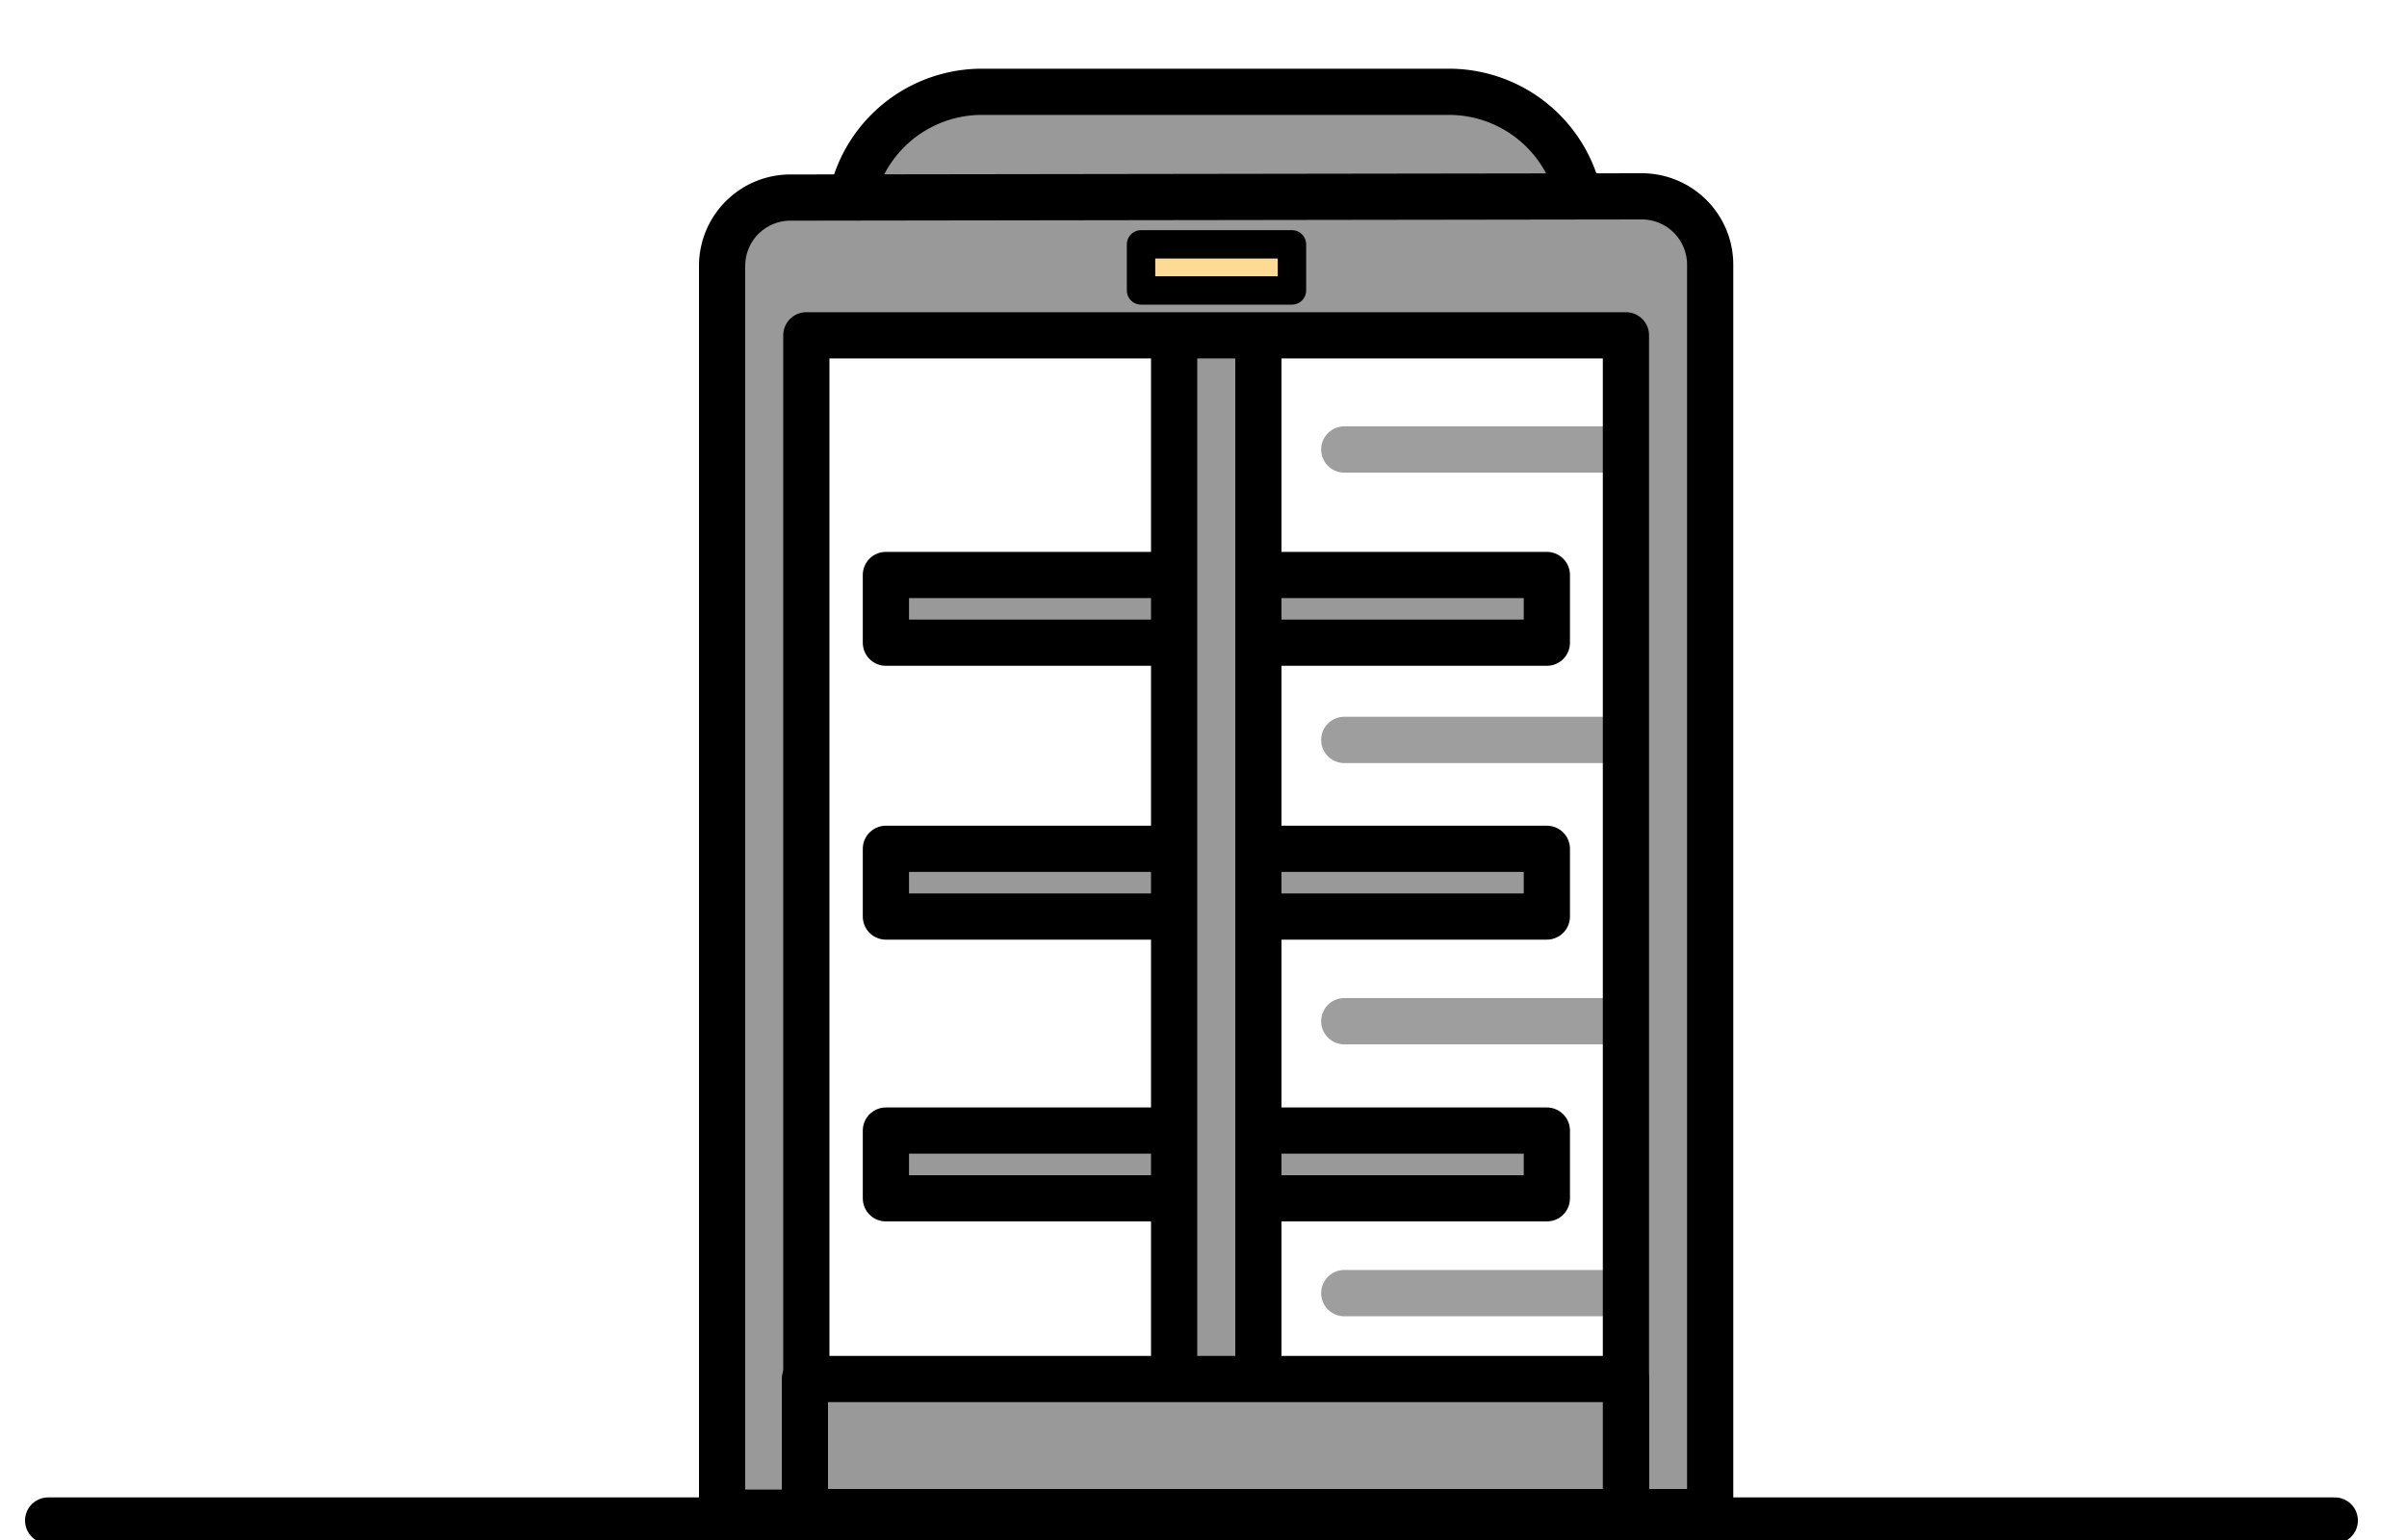
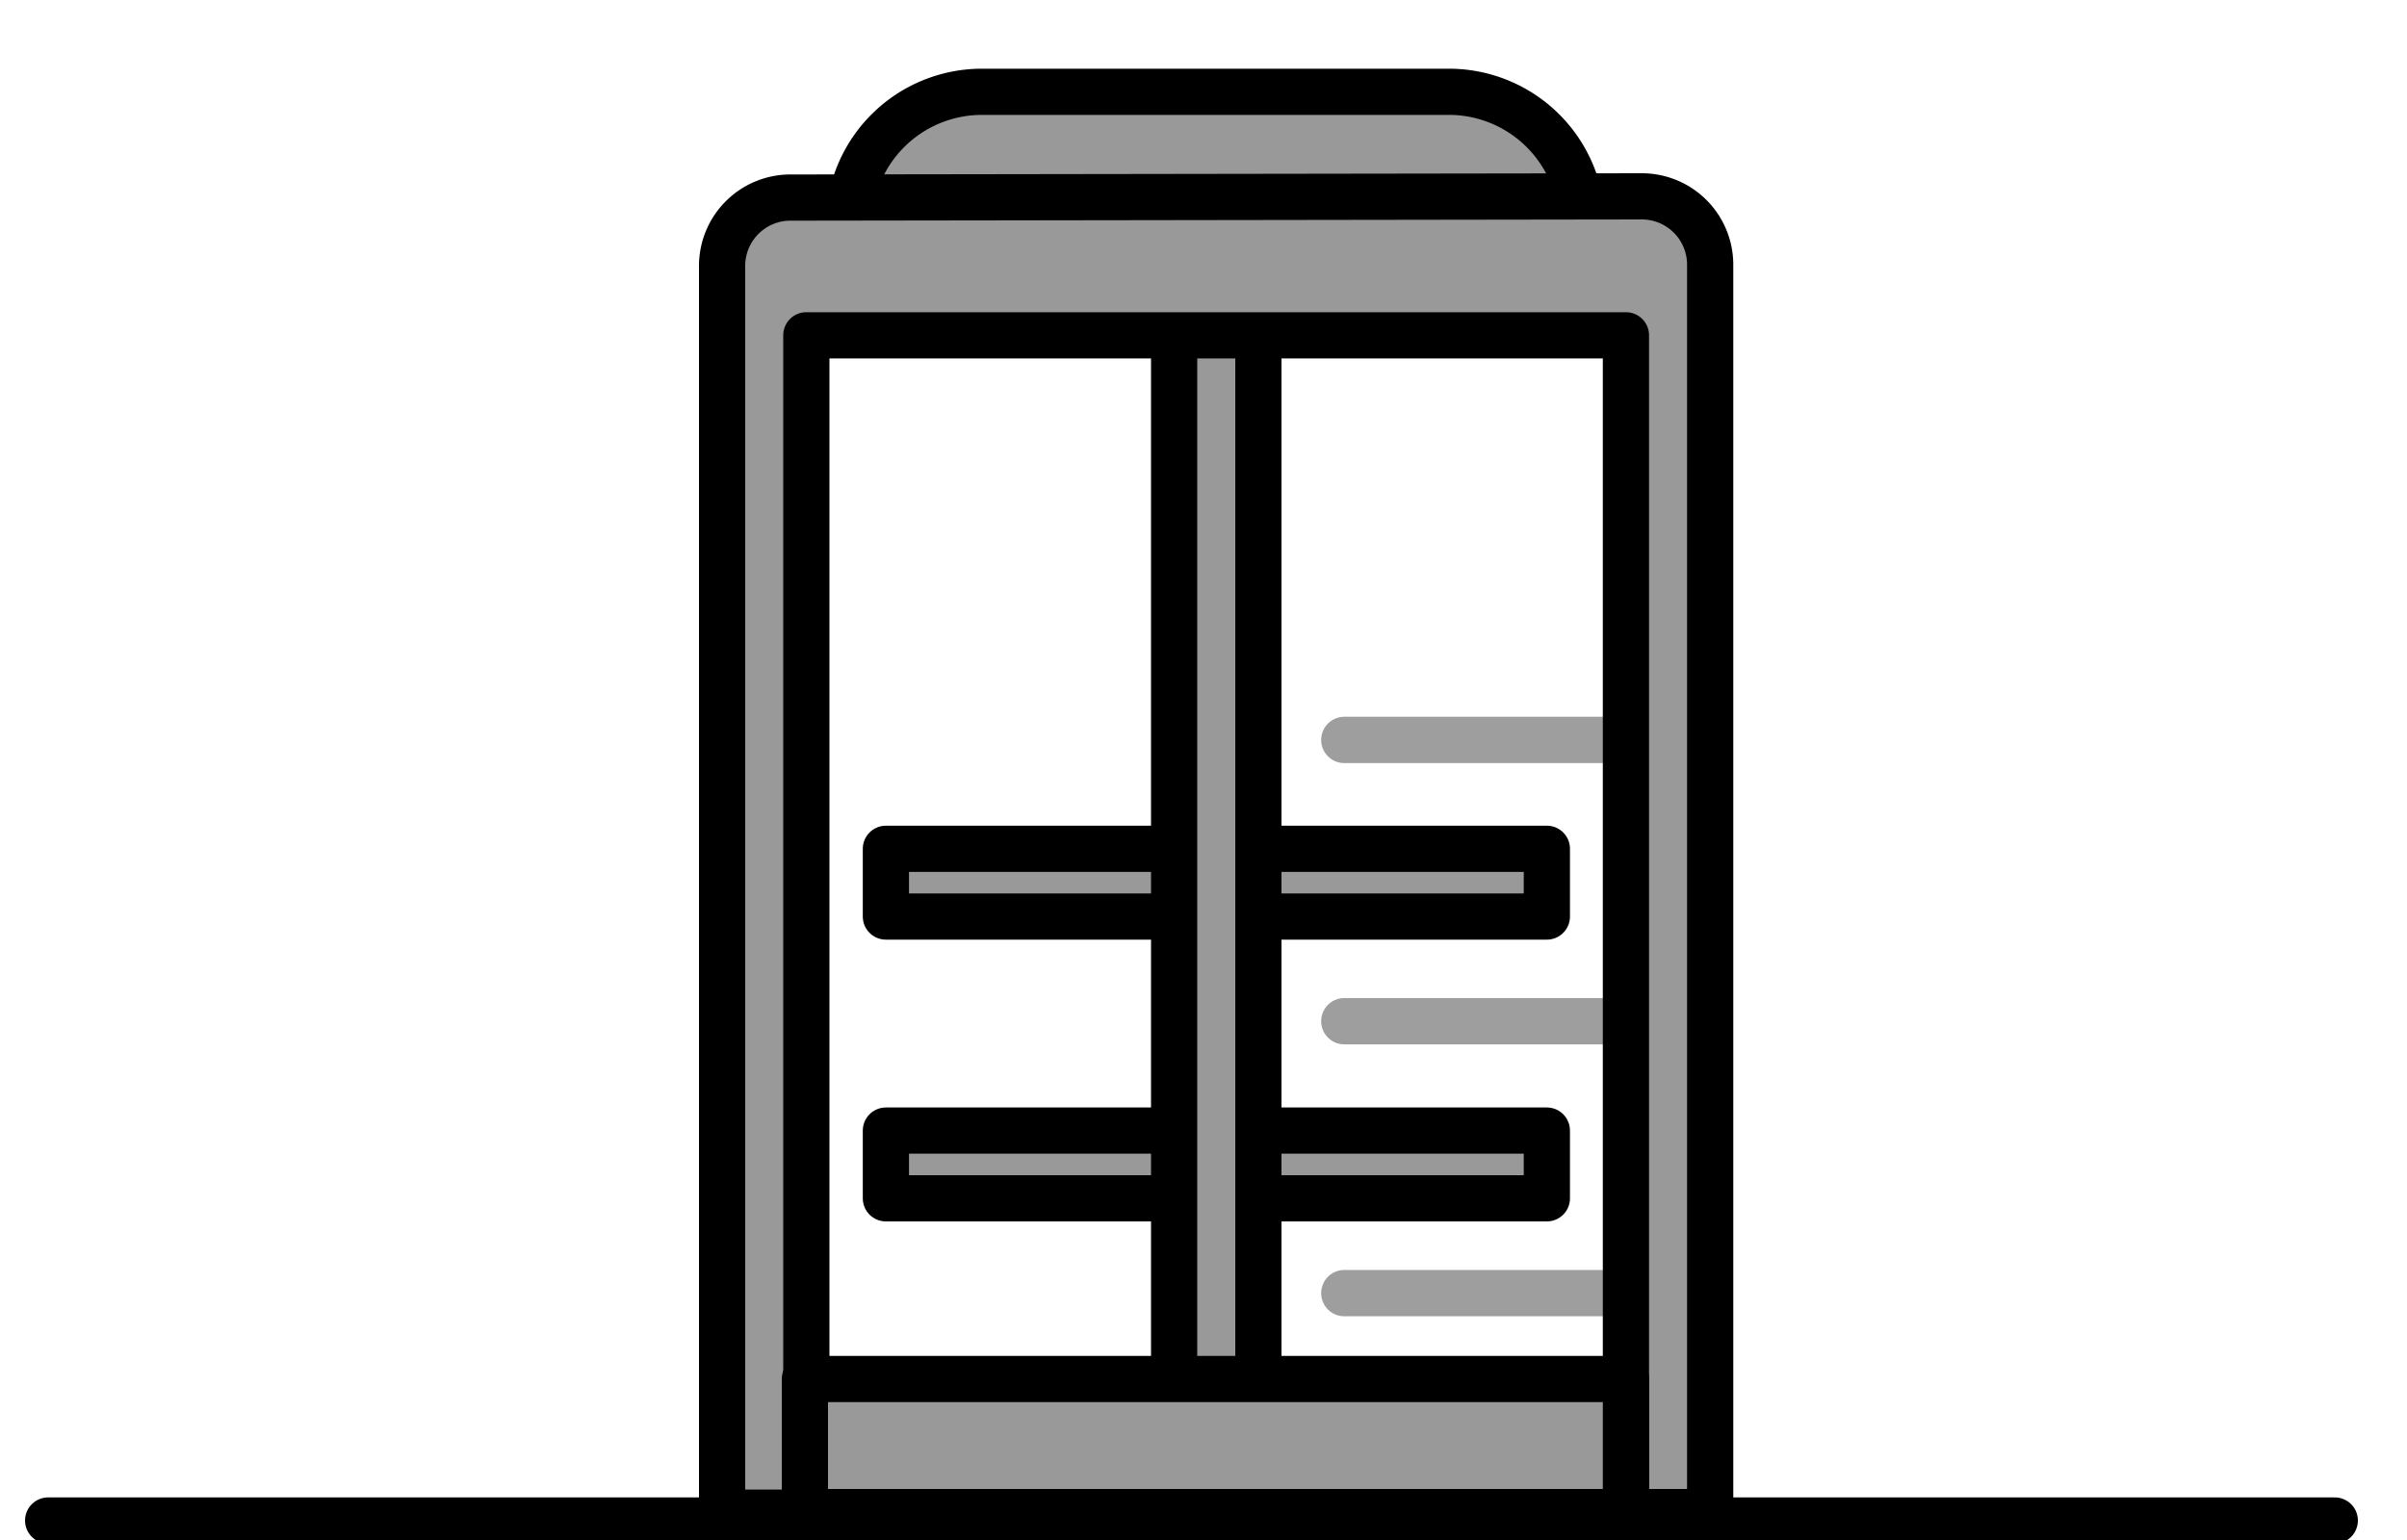
<svg xmlns="http://www.w3.org/2000/svg" id="Layer_1" data-name="Layer 1" viewBox="0 0 200 128">
  <defs>
    <style>.cls-1{fill:#999;stroke-width:3.84px;}.cls-1,.cls-3{stroke:#000;}.cls-1,.cls-2,.cls-3{stroke-linecap:round;stroke-linejoin:round;}.cls-2{fill:none;stroke:#9e9e9e;stroke-width:3.85px;}.cls-3{fill:#fcdb94;stroke-width:2.36px;}</style>
  </defs>
  <path class="cls-1" d="M81.59,7.63h38.8A11.06,11.06,0,0,1,131.45,18.7v0a0,0,0,0,1,0,0H70.53a0,0,0,0,1,0,0v0A11.06,11.06,0,0,1,81.59,7.63Z" />
  <rect class="cls-1" x="98.26" y="45.91" width="5.63" height="54.92" transform="translate(27.7 174.44) rotate(-90)" />
-   <rect class="cls-1" x="98.26" y="23.15" width="5.63" height="54.92" transform="translate(50.46 151.68) rotate(-90)" />
  <rect class="cls-1" x="98.26" y="69.33" width="5.63" height="54.92" transform="translate(4.28 197.86) rotate(-90)" />
  <path class="cls-1" d="M100.31,18.7h1.54a2.71,2.71,0,0,1,2.71,2.71V122.3a0,0,0,0,1,0,0h-7a0,0,0,0,1,0,0V21.4A2.71,2.71,0,0,1,100.31,18.7Z" />
-   <line class="cls-2" x1="135.1" y1="37.36" x2="111.7" y2="37.36" />
  <line class="cls-2" x1="135.1" y1="61.5" x2="111.7" y2="61.5" />
  <line class="cls-2" x1="135.1" y1="84.88" x2="111.7" y2="84.88" />
  <line class="cls-2" x1="135.1" y1="107.48" x2="111.7" y2="107.48" />
  <line class="cls-1" x1="4" y1="126.38" x2="194" y2="126.38" />
  <path class="cls-1" d="M66.94,16.42H65.66A5.68,5.68,0,0,0,60,22.1V125.73h7V27.87H135.1v97.81h7V22a5.68,5.68,0,0,0-5.68-5.68Z" />
  <rect class="cls-1" x="66.88" y="114.62" width="68.22" height="11.06" />
-   <rect class="cls-3" x="94.81" y="20.31" width="12.54" height="3.83" />
</svg>